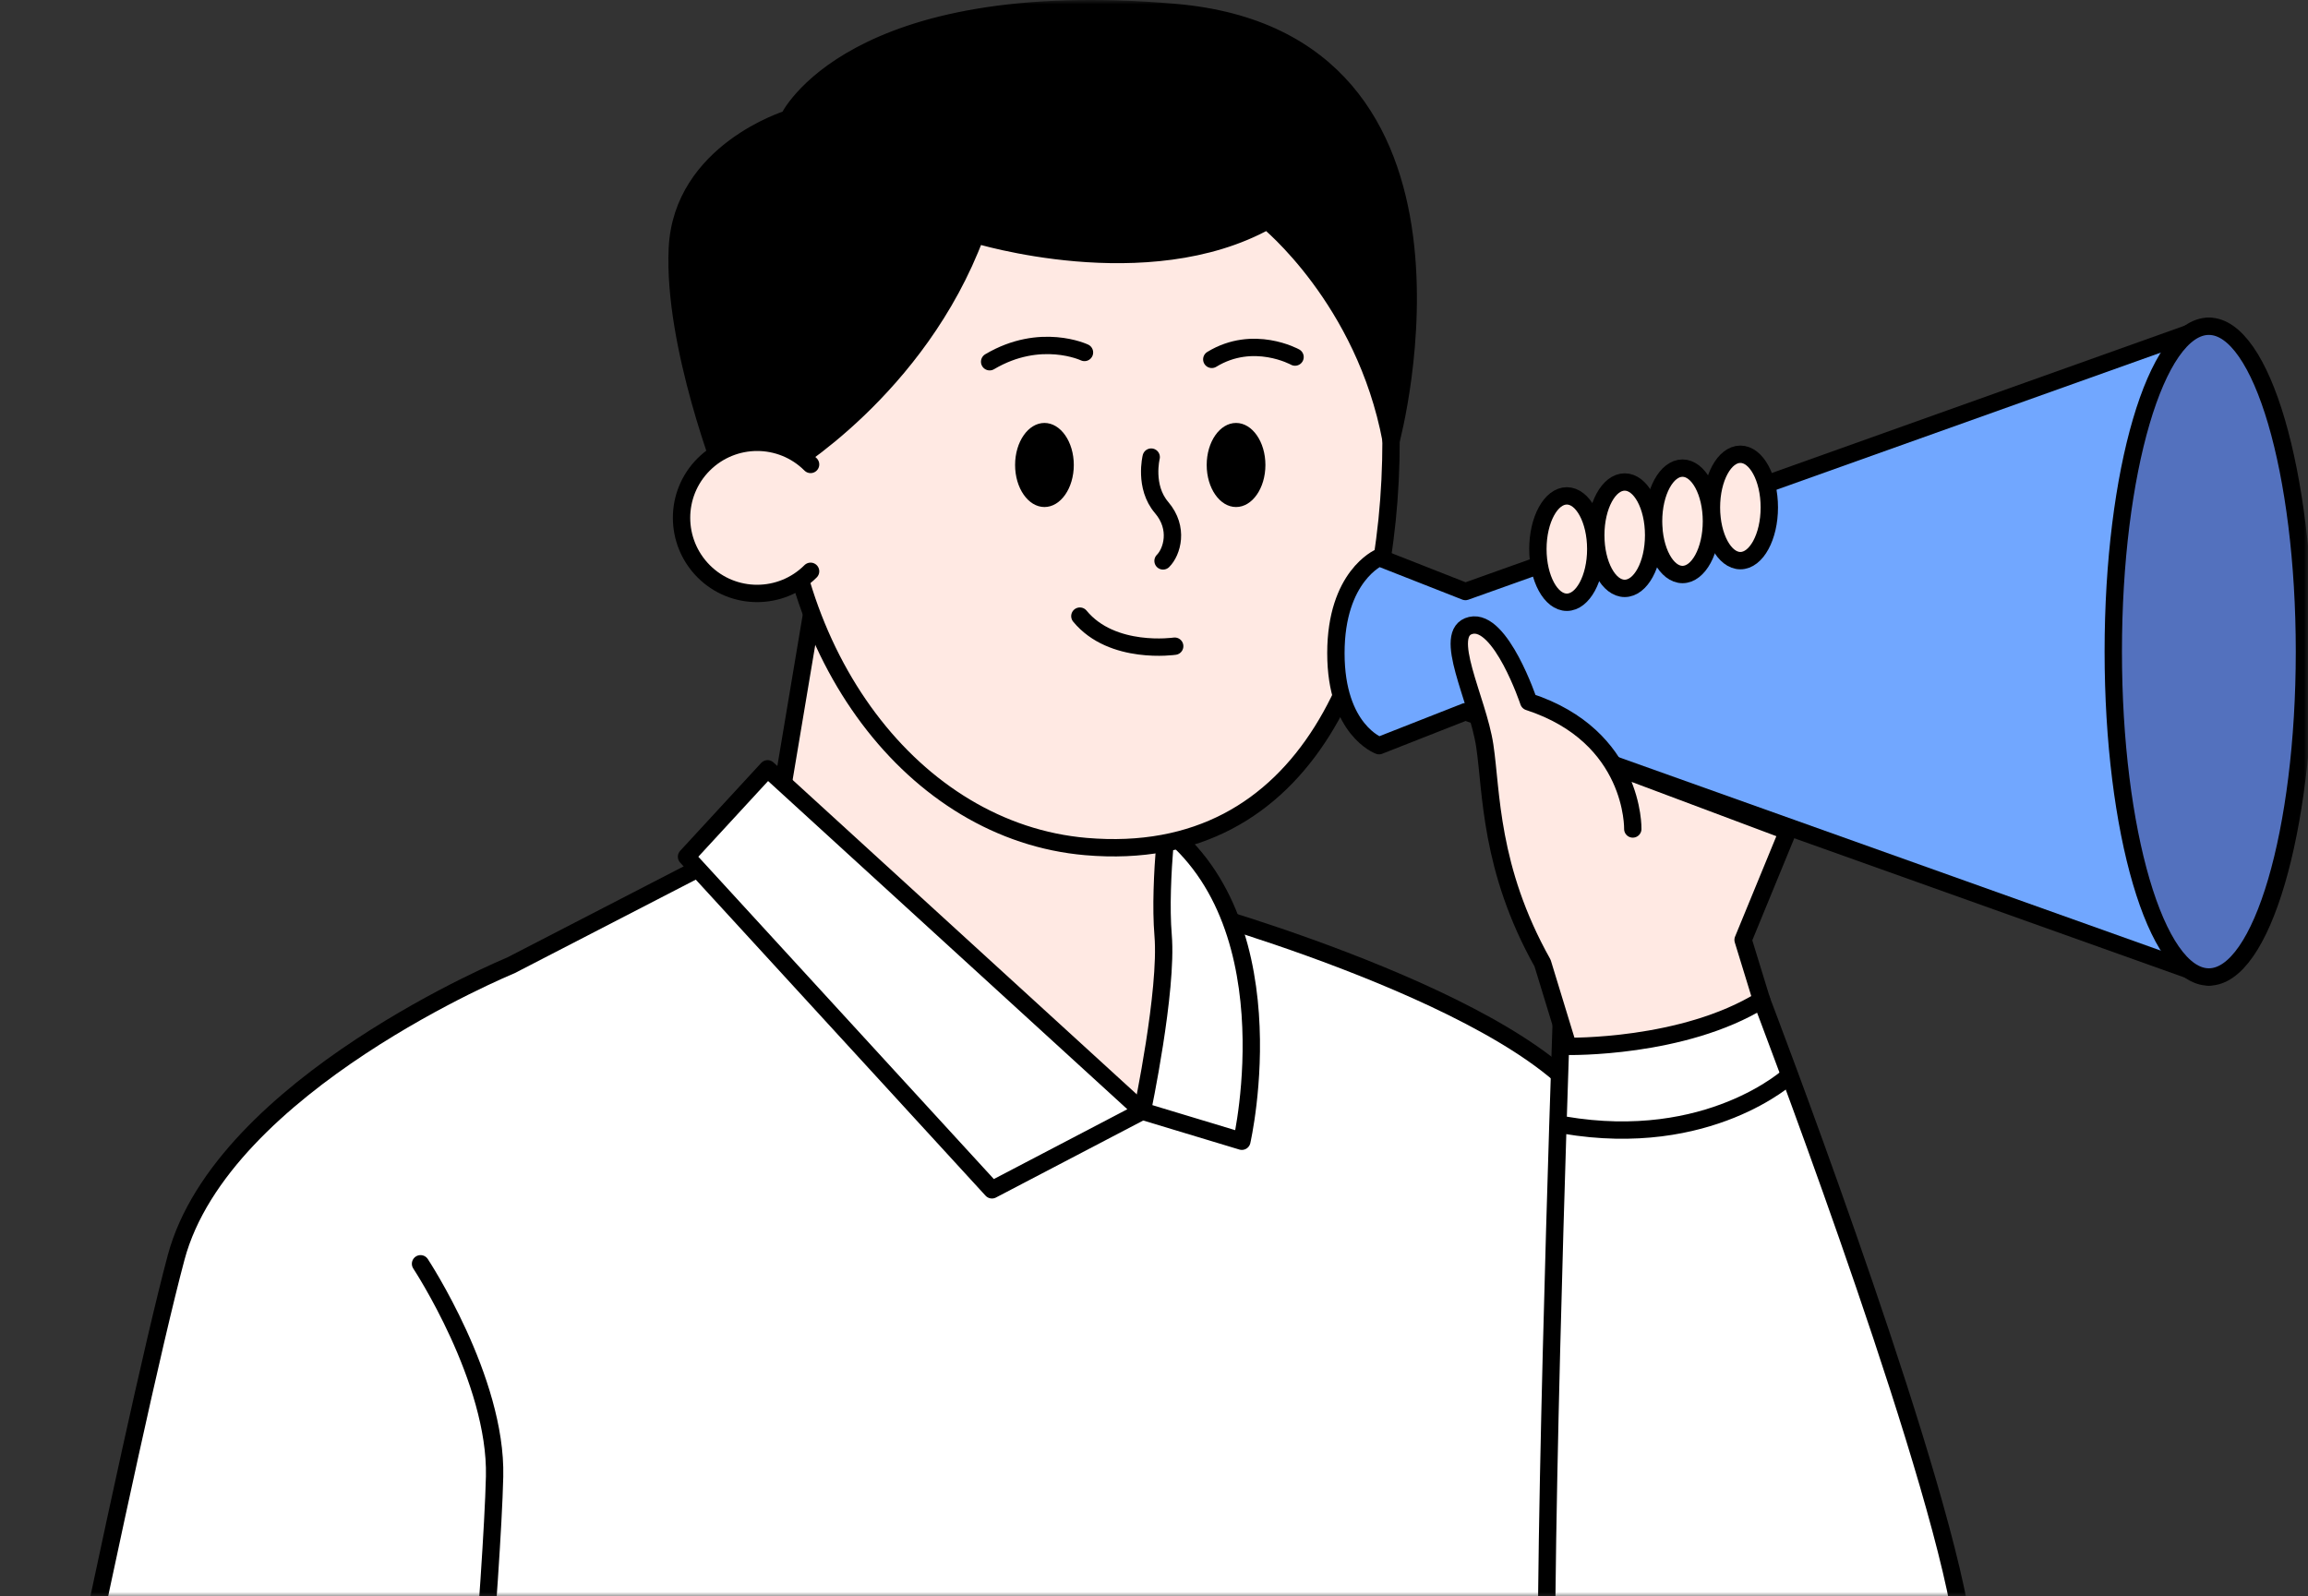
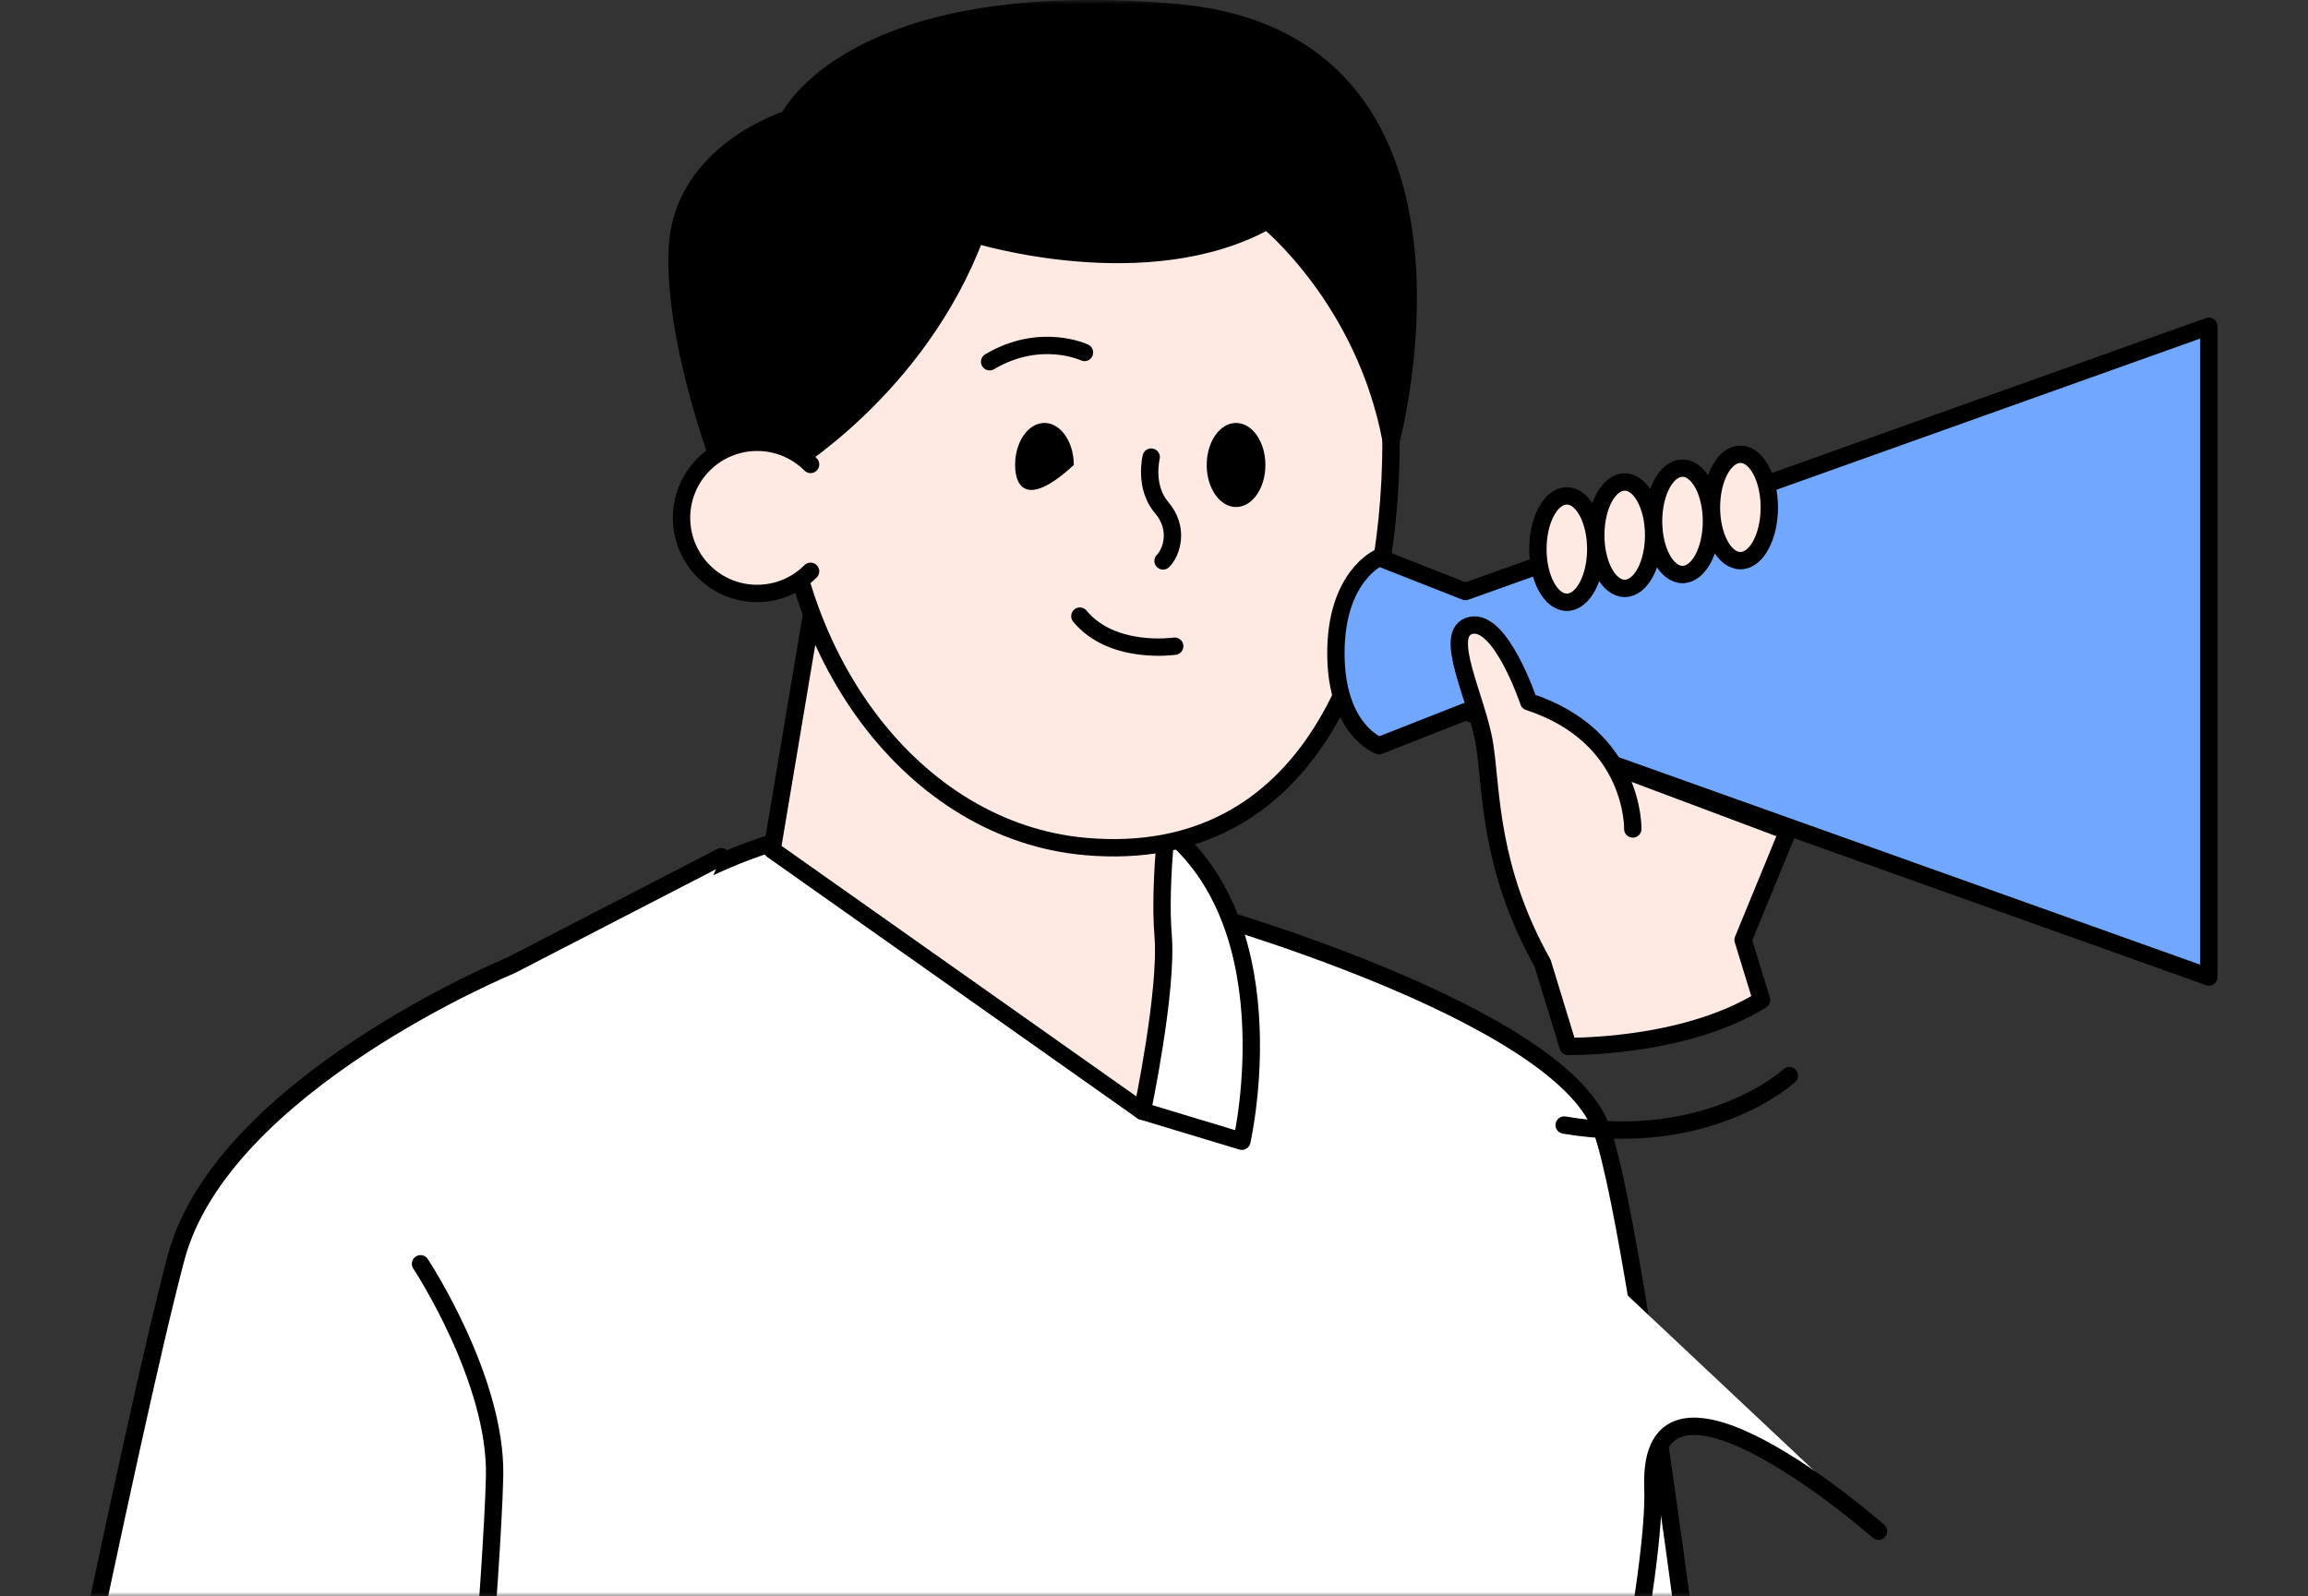
<svg xmlns="http://www.w3.org/2000/svg" width="266" height="184" viewBox="0 0 266 184" fill="none">
  <rect x="0" y="0" width="266" height="184" fill="#333333" stroke="none" />
  <mask id="mask0_841_605" style="mask-type:alpha" maskUnits="userSpaceOnUse" x="0" y="0" width="266" height="184">
    <path d="M0 0H266V184H0V0Z" fill="#D9D9D9" />
  </mask>
  <g mask="url(#mask0_841_605)">
    <path d="M137.257 104.794C137.257 104.794 179.567 116.527 184.541 130.035C189.515 143.544 200.187 235.266 200.187 235.266C200.187 235.266 187.032 241.309 171.748 208.249C156.463 175.189 137.265 104.794 137.265 104.794H137.257Z" fill="white" stroke="black" stroke-width="2" stroke-linecap="round" stroke-linejoin="round" />
    <path d="M216.5 176.5C216.5 176.5 189.785 153.009 190.5 171.5C191.207 189.983 167.481 285.394 167.481 285.394C167.481 285.394 167.127 297.127 163.567 303.17L162.86 313.834C162.86 313.834 108.465 333.385 45.543 315.61L45.897 290.722L15.681 244.154L64.741 109.768C64.741 109.768 85.361 95.545 95.318 96.26C105.274 96.967 137.948 102.086 141.5 106" fill="white" />
    <path d="M216.5 176.5C216.5 176.5 189.785 153.009 190.5 171.5C191.207 189.983 167.481 285.394 167.481 285.394C167.481 285.394 167.127 297.127 163.567 303.17L162.86 313.834C162.86 313.834 108.465 333.385 45.543 315.61L45.897 290.722L15.681 244.154L64.741 109.768C64.741 109.768 85.361 95.545 95.318 96.26C105.274 96.967 137.948 102.086 141.5 106" stroke="black" stroke-width="2" stroke-linecap="round" stroke-linejoin="round" />
    <path d="M83.127 98.751L58.867 111.279C58.867 111.279 25.63 124.965 20.294 144.966C14.958 164.96 0.743 235.797 0.743 235.797C0.743 235.797 -3.79 255.79 9.542 272.328C19.619 284.824 41.541 280.597 59.405 270.198C77.269 259.8 128.37 215.715 128.37 215.715C128.37 215.715 123.234 218.664 107.5 208L40.207 223.807C40.207 223.807 28.209 229.408 23.147 239.541" fill="white" />
    <path d="M83.127 98.751L58.867 111.279C58.867 111.279 25.63 124.965 20.294 144.966C14.958 164.96 0.743 235.797 0.743 235.797C0.743 235.797 -3.79 255.79 9.542 272.328C19.619 284.824 41.541 280.597 59.405 270.198C77.269 259.8 128.37 215.715 128.37 215.715C128.37 215.715 123.234 218.664 107.5 208L40.207 223.807C40.207 223.807 28.209 229.408 23.147 239.541" stroke="black" stroke-width="2" stroke-linecap="round" stroke-linejoin="round" />
    <path d="M131.657 128.082L143.124 131.546C143.124 131.546 149.255 104.883 132.46 94.219C115.665 83.555 131.657 128.082 131.657 128.082Z" fill="white" stroke="black" stroke-width="2" stroke-linecap="round" stroke-linejoin="round" />
    <path d="M134.854 91.551C134.854 91.551 133.521 101.419 134.051 107.816C134.581 114.212 131.648 128.082 131.648 128.082L88.985 97.956L95.647 58.226" fill="#FFE9E3" />
    <path d="M134.854 91.551C134.854 91.551 133.521 101.419 134.051 107.816C134.581 114.212 131.648 128.082 131.648 128.082L88.985 97.956L95.647 58.226" stroke="black" stroke-width="2" stroke-linecap="round" stroke-linejoin="round" />
    <path d="M160.321 50.728C160.321 75.519 150.838 99.788 125.155 97.578C105.274 95.866 89.99 75.519 89.99 50.728C89.99 25.937 105.202 9.11 125.155 9.11C145.109 9.11 160.321 25.937 160.321 50.728Z" fill="#FFE9E3" stroke="black" stroke-width="2" stroke-miterlimit="10" />
    <path d="M90.328 53.959C90.328 53.959 105.789 44.894 112.459 27.03C112.459 27.03 132.187 33.162 146.057 25.431C146.057 25.431 157.267 34.447 160.329 50.736C160.329 50.736 172.72 4.634 135.393 1.436C98.066 -1.763 90.866 13.698 90.866 13.698C90.866 13.698 78.603 17.435 78.065 28.629C77.534 39.831 83.666 55.293 83.666 55.293L90.328 53.959Z" fill="black" stroke="black" stroke-width="2" stroke-linecap="round" stroke-linejoin="round" />
    <path d="M93.421 53.533C90.022 50.134 84.51 50.134 81.102 53.533C77.695 56.932 77.703 62.445 81.102 65.852C84.501 69.259 90.014 69.251 93.421 65.852" fill="#FFE9E3" />
    <path d="M93.421 53.533C90.022 50.134 84.51 50.134 81.102 53.533C77.695 56.932 77.703 62.445 81.102 65.852C84.501 69.259 90.014 69.251 93.421 65.852" stroke="black" stroke-width="2" stroke-linecap="round" stroke-linejoin="round" />
-     <path d="M123.757 53.597C123.757 56.273 122.239 58.443 120.374 58.443C118.51 58.443 116.991 56.273 116.991 53.597C116.991 50.921 118.51 48.752 120.374 48.752C122.239 48.752 123.757 50.921 123.757 53.597Z" fill="black" />
+     <path d="M123.757 53.597C118.51 58.443 116.991 56.273 116.991 53.597C116.991 50.921 118.51 48.752 120.374 48.752C122.239 48.752 123.757 50.921 123.757 53.597Z" fill="black" />
    <path d="M142.457 58.443C140.588 58.443 139.074 56.273 139.074 53.597C139.074 50.921 140.588 48.752 142.457 48.752C144.325 48.752 145.84 50.921 145.84 53.597C145.84 56.273 144.325 58.443 142.457 58.443Z" fill="black" />
    <path d="M132.677 52.689C132.677 52.689 131.825 56.104 133.875 58.499C135.924 60.894 135.072 63.626 134.043 64.654" stroke="black" stroke-width="2" stroke-linecap="round" stroke-linejoin="round" />
    <path d="M135.385 74.483C135.385 74.483 128.185 75.551 124.456 71.019" stroke="black" stroke-width="2" stroke-linecap="round" stroke-linejoin="round" />
-     <path d="M149.255 41.157C149.255 41.157 144.458 38.489 139.66 41.422" stroke="black" stroke-width="2" stroke-linecap="round" stroke-linejoin="round" />
    <path d="M124.987 40.627C124.987 40.627 119.924 38.224 114.058 41.696" stroke="black" stroke-width="2" stroke-linecap="round" stroke-linejoin="round" />
-     <path d="M131.656 128.083L88.463 88.618L79.125 98.751L114.323 137.147L131.656 128.083Z" fill="white" stroke="black" stroke-width="2" stroke-linecap="round" stroke-linejoin="round" />
    <path d="M48.468 145.673C48.468 145.673 57.268 159.005 57.002 170.207C56.737 181.409 53.716 216.068 53.716 216.068" fill="white" />
    <path d="M48.468 145.673C48.468 145.673 57.268 159.005 57.002 170.207C56.737 181.409 53.716 216.068 53.716 216.068" stroke="black" stroke-width="2" stroke-linecap="round" stroke-linejoin="round" />
-     <path d="M203.024 115.281C203.024 115.281 221.868 164.518 225.774 185.138C229.687 205.758 229.325 233.129 204.446 235.266C179.559 237.396 179.559 213.224 178.498 201.845C177.429 190.466 179.92 118.303 179.92 118.303L203.032 115.281H203.024Z" fill="white" stroke="black" stroke-width="2" stroke-linecap="round" stroke-linejoin="round" />
    <path d="M158.938 85.95L168.895 82.036L254.574 112.613V37.605L168.895 68.182L158.938 64.269C158.938 64.269 153.964 66.398 153.964 75.286C153.964 84.174 158.938 85.95 158.938 85.95Z" fill="#71A7FF" stroke="black" stroke-width="2" stroke-linecap="round" stroke-linejoin="round" />
-     <path d="M254.574 112.613C248.49 112.613 243.557 95.822 243.557 75.109C243.557 54.397 248.49 37.605 254.574 37.605C260.659 37.605 265.592 54.397 265.592 75.109C265.592 95.822 260.659 112.613 254.574 112.613Z" fill="#5371BE" stroke="black" stroke-width="2" stroke-linecap="round" stroke-linejoin="round" />
    <path d="M188.181 95.553C188.181 95.553 188.447 84.889 176.184 80.887C176.184 80.887 172.985 71.292 169.522 72.088C166.058 72.891 170.326 80.622 171.121 85.95C171.925 91.286 171.651 100.085 177.783 111.014L180.716 120.609C180.716 120.609 193.959 120.874 203.024 115.273L200.894 108.338L206.045 95.81L186.847 88.61" fill="#FFE9E3" />
    <path d="M188.181 95.553C188.181 95.553 188.447 84.889 176.184 80.887C176.184 80.887 172.985 71.292 169.522 72.088C166.058 72.891 170.326 80.622 171.121 85.95C171.925 91.286 171.651 100.085 177.783 111.014L180.716 120.609C180.716 120.609 193.959 120.874 203.024 115.273L200.894 108.338L206.045 95.81L186.847 88.61" stroke="black" stroke-width="2" stroke-linecap="round" stroke-linejoin="round" />
    <path d="M197.246 58.491C197.246 61.874 198.741 64.623 200.581 64.623C202.421 64.623 203.916 61.874 203.916 58.491C203.916 55.108 202.421 52.36 200.581 52.36C198.741 52.36 197.246 55.108 197.246 58.491Z" fill="#FFE9E3" stroke="black" stroke-width="2" stroke-miterlimit="10" />
    <path d="M190.576 60.09C190.576 63.473 192.071 66.222 193.911 66.222C195.751 66.222 197.246 63.473 197.246 60.09C197.246 56.707 195.751 53.959 193.911 53.959C192.071 53.959 190.576 56.707 190.576 60.09Z" fill="#FFE9E3" stroke="black" stroke-width="2" stroke-miterlimit="10" />
    <path d="M187.249 67.821C185.407 67.821 183.914 65.076 183.914 61.689C183.914 58.303 185.407 55.558 187.249 55.558C189.091 55.558 190.584 58.303 190.584 61.689C190.584 65.076 189.091 67.821 187.249 67.821Z" fill="#FFE9E3" stroke="black" stroke-width="2" stroke-miterlimit="10" />
    <path d="M177.244 63.288C177.244 66.672 178.739 69.42 180.579 69.42C182.419 69.42 183.914 66.672 183.914 63.288C183.914 59.905 182.419 57.157 180.579 57.157C178.739 57.157 177.244 59.905 177.244 63.288Z" fill="#FFE9E3" stroke="black" stroke-width="2" stroke-miterlimit="10" />
    <path d="M206.222 123.992C206.222 123.992 196.981 132.526 180.274 129.681" stroke="black" stroke-width="2" stroke-linecap="round" stroke-linejoin="round" />
  </g>
</svg>